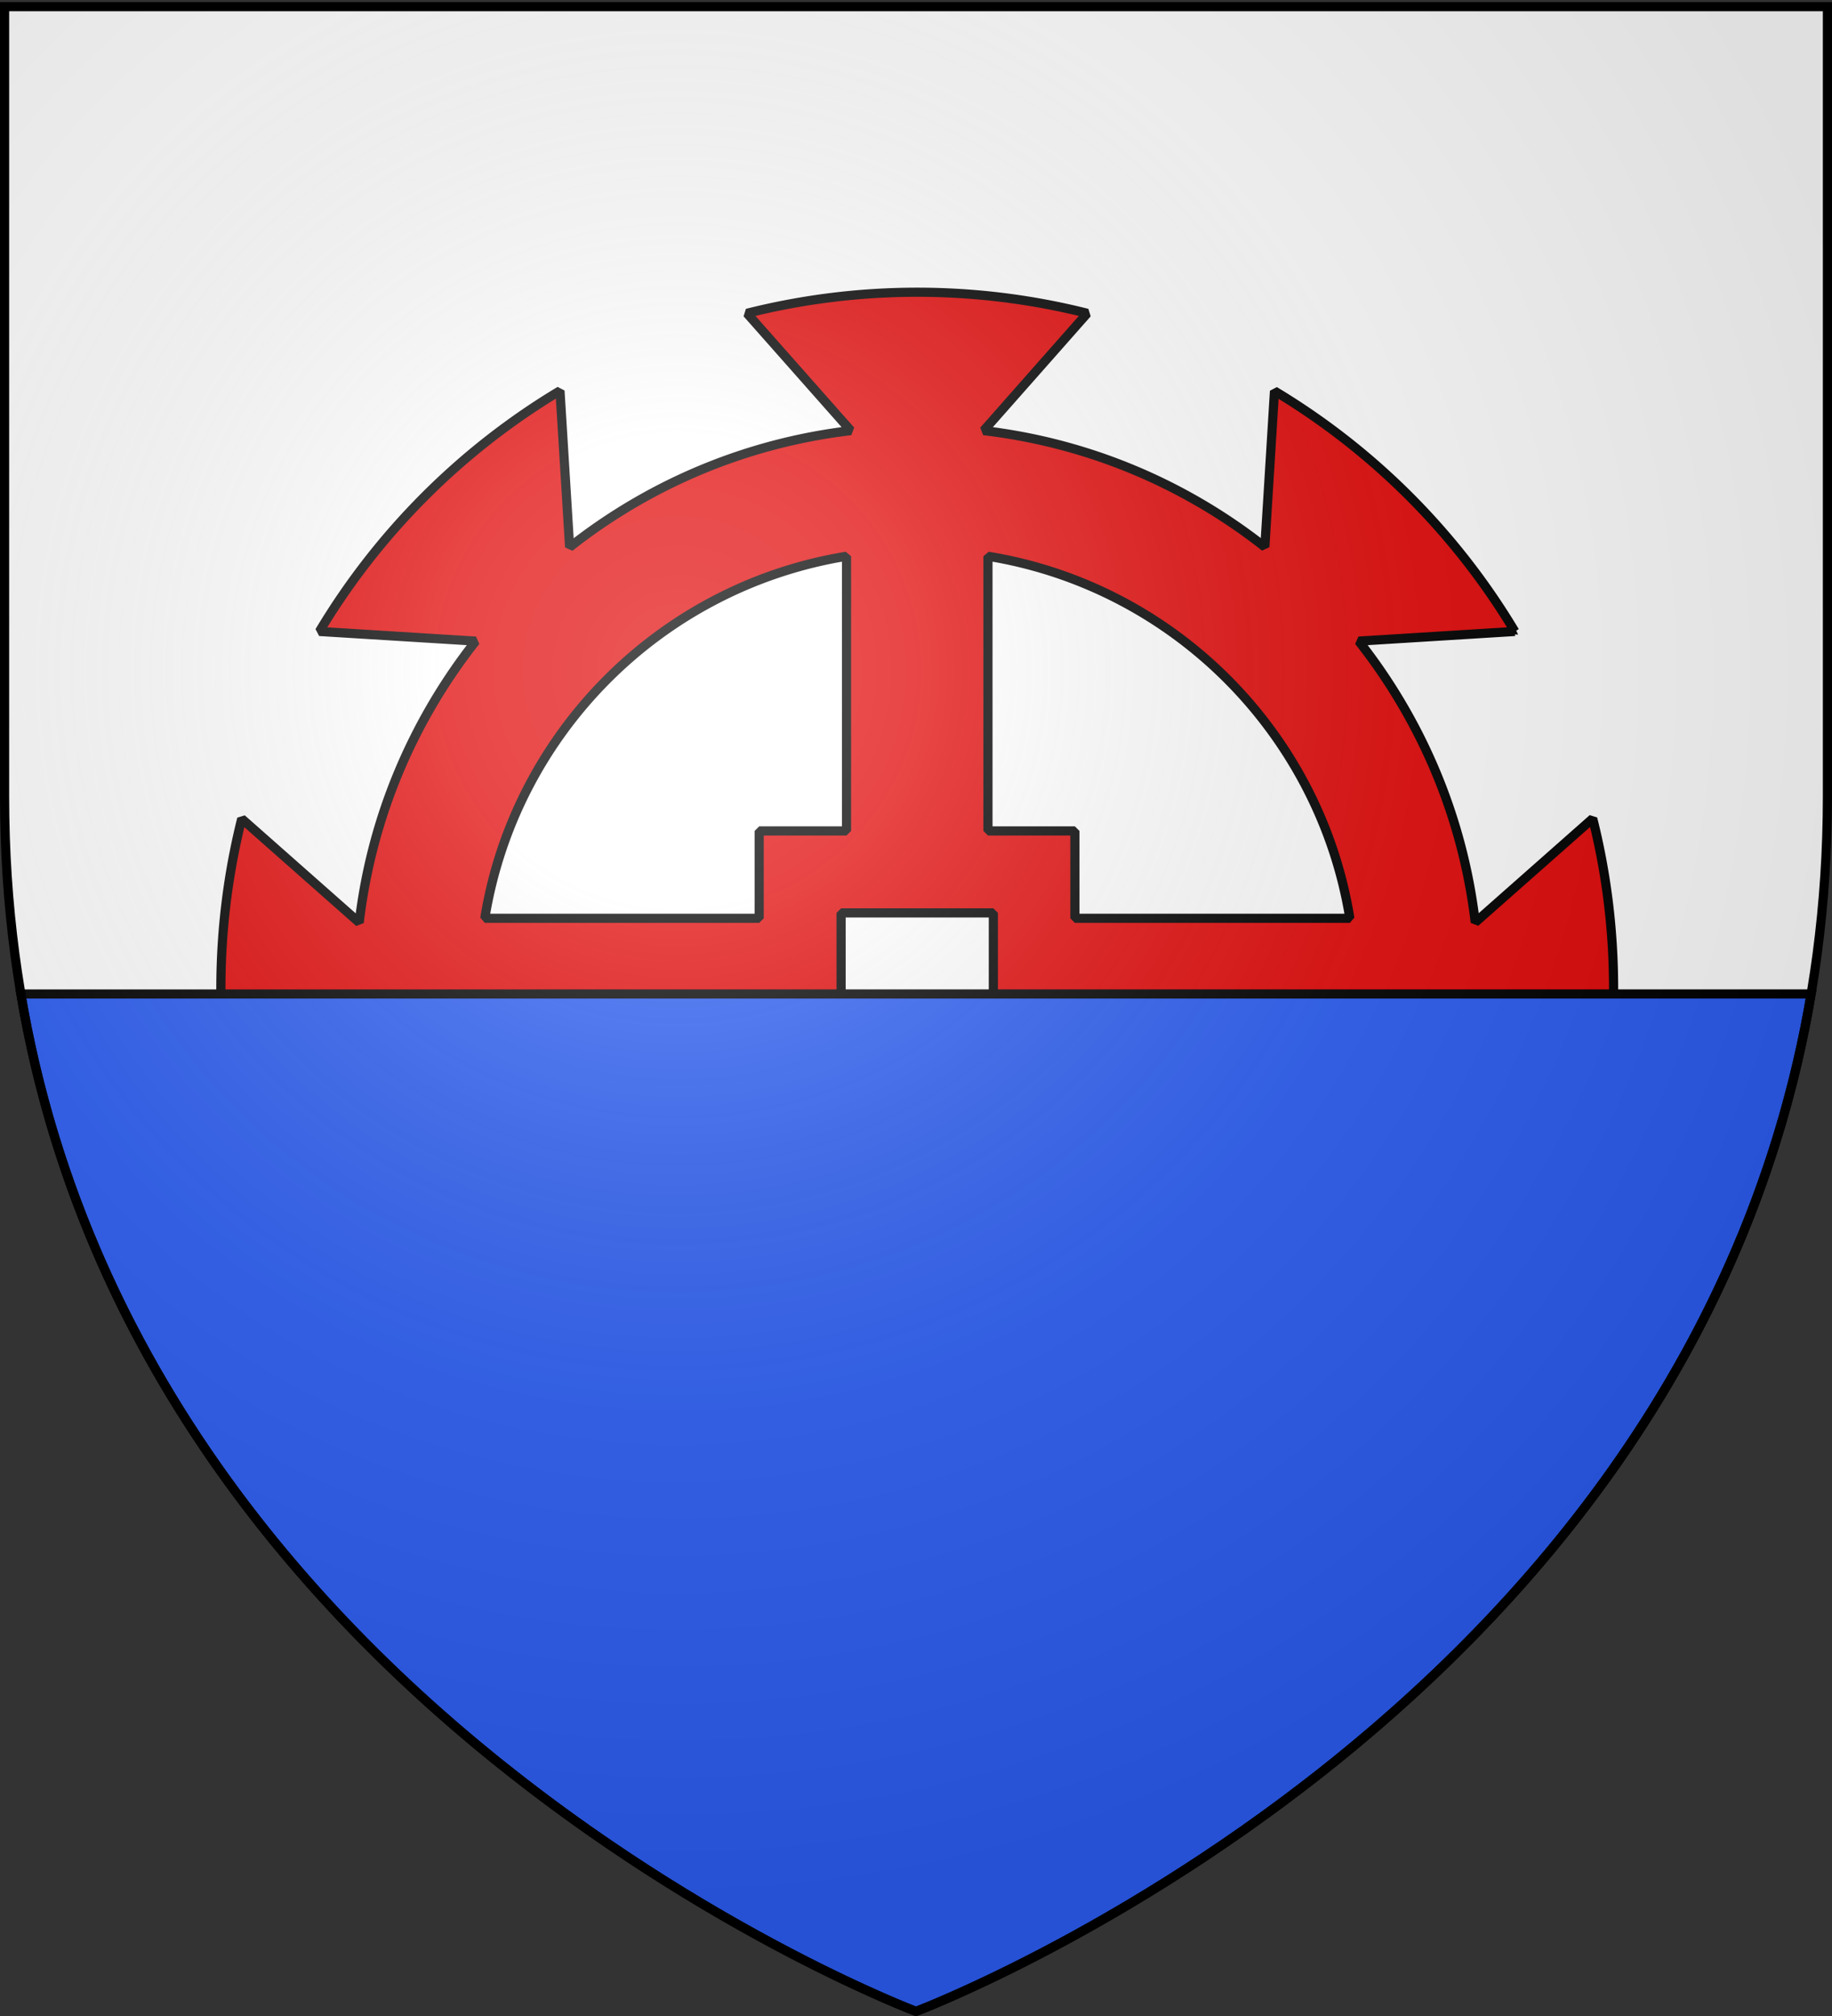
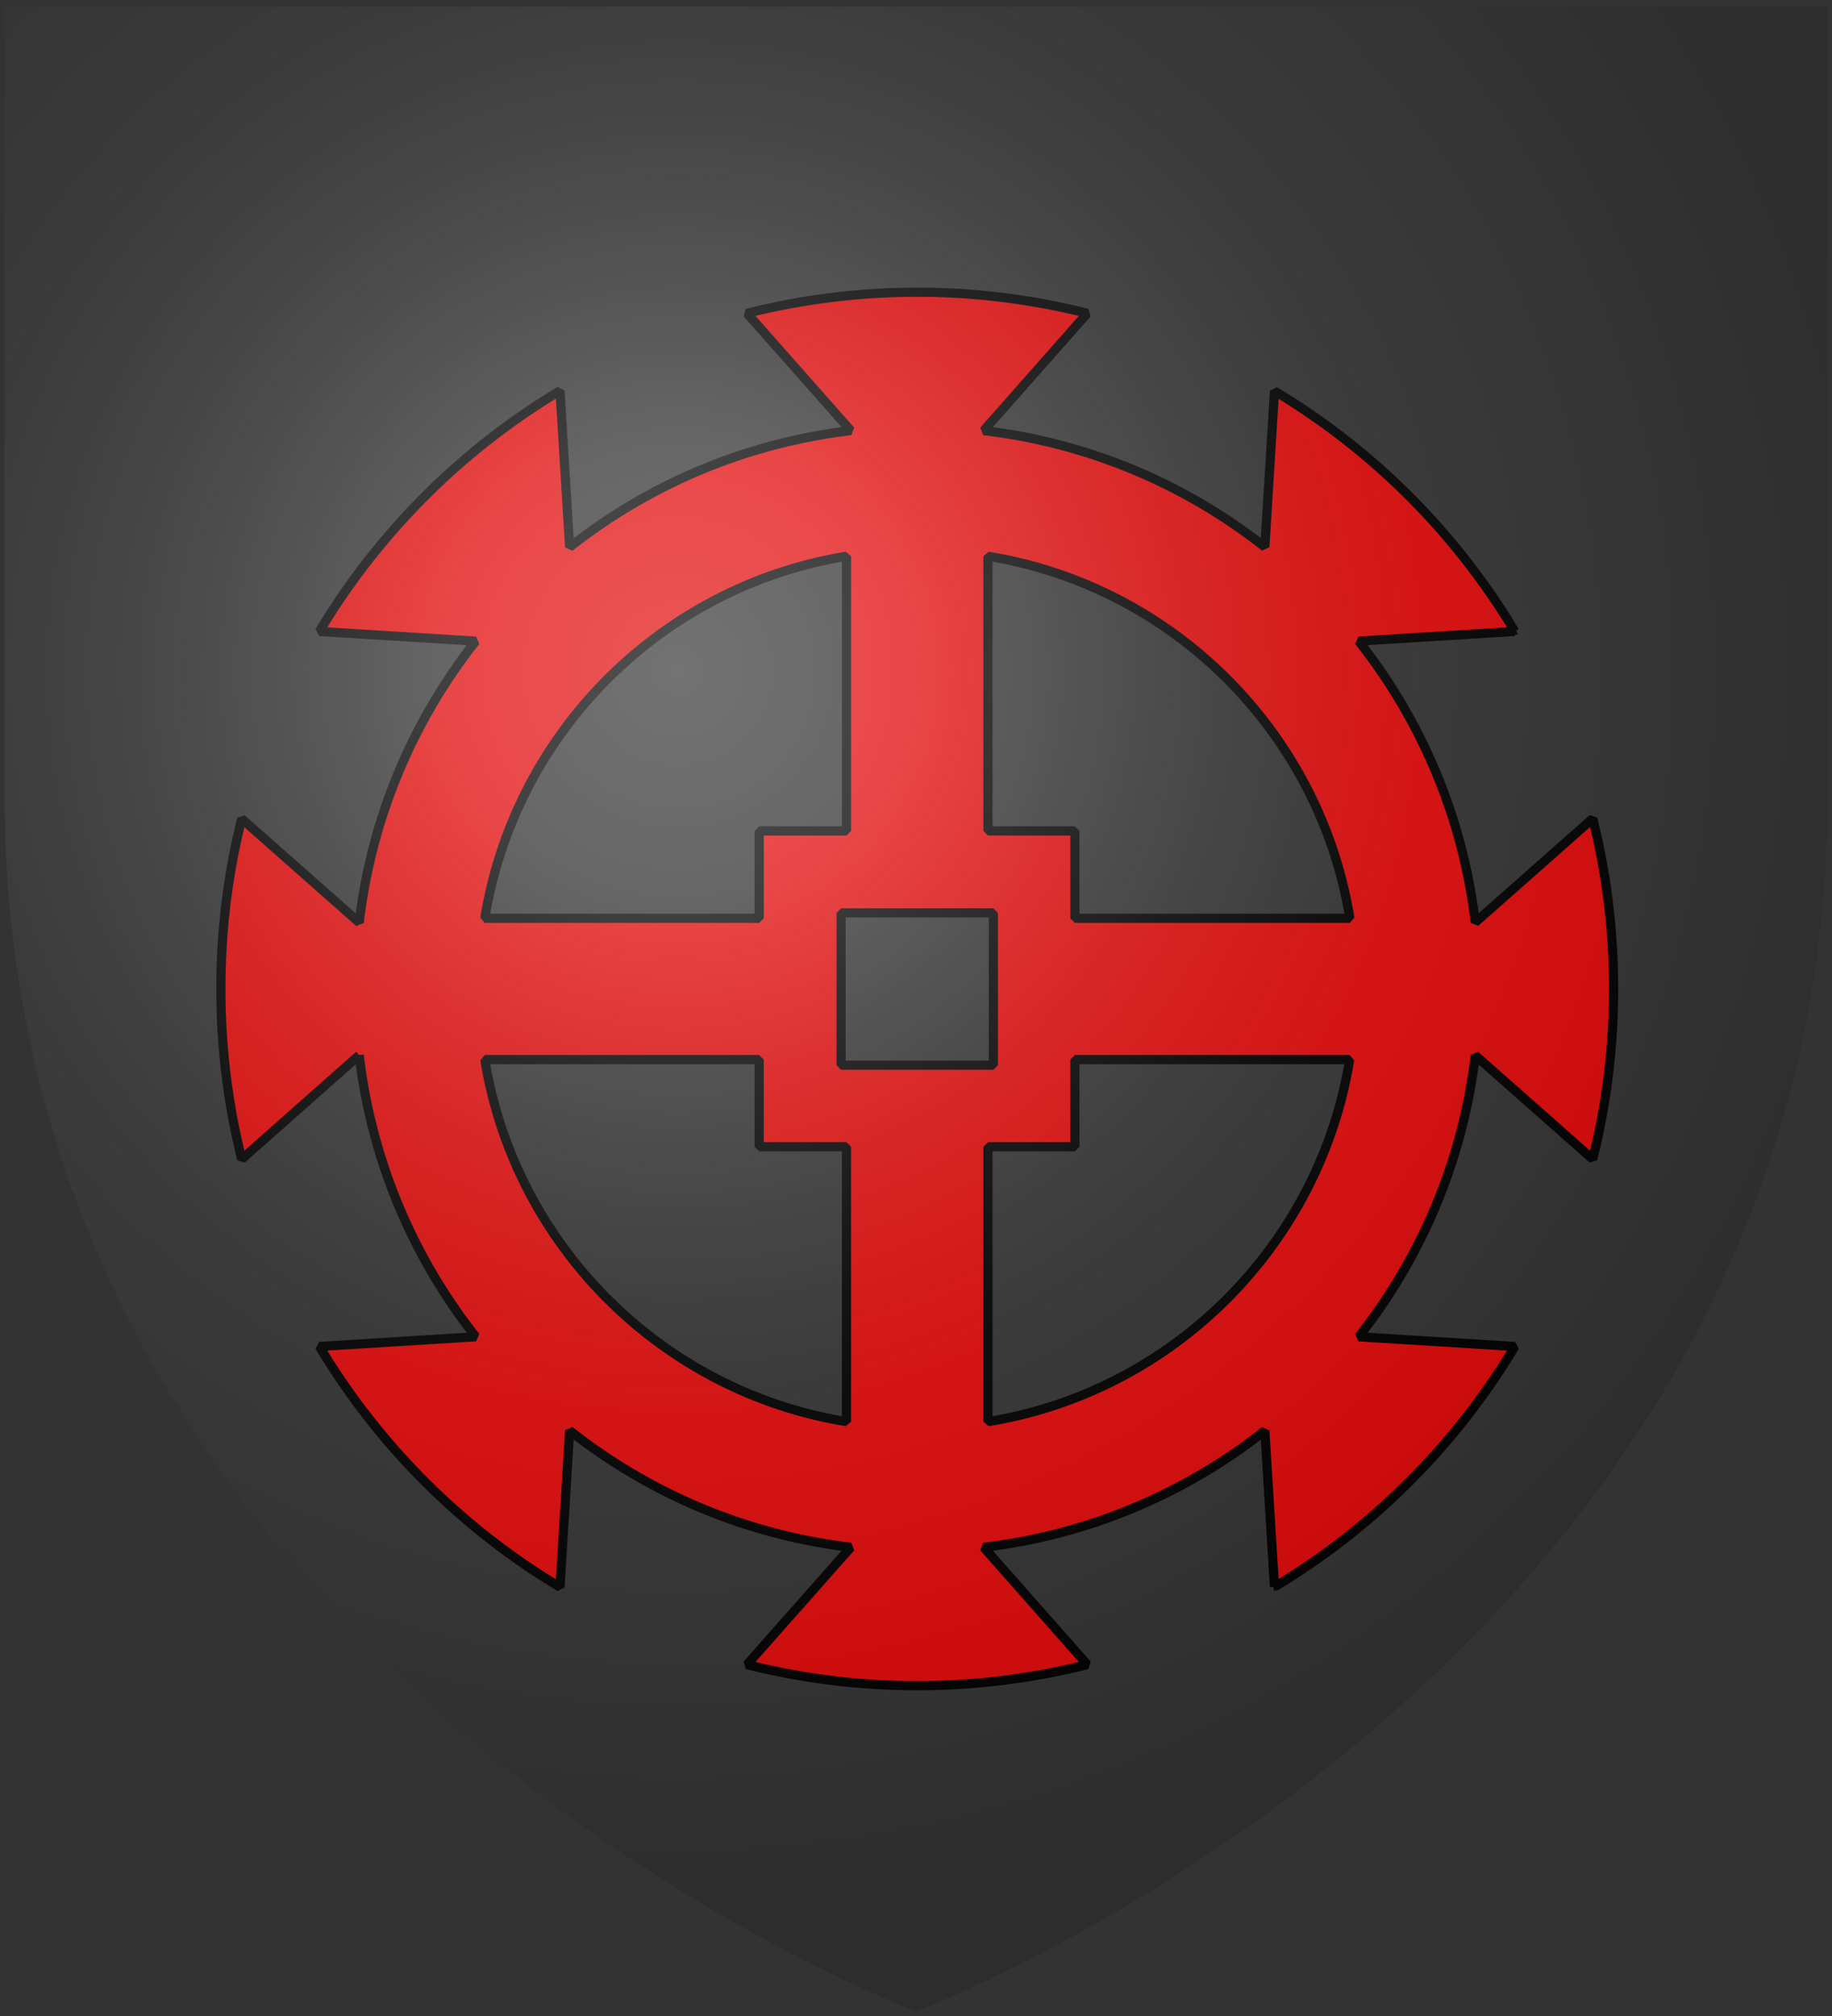
<svg xmlns="http://www.w3.org/2000/svg" xmlns:xlink="http://www.w3.org/1999/xlink" width="600" height="660" version="1.0">
  <rect width="100%" height="100%" fill="#333333" stroke="none" />
  <desc>Flag of Canton of Valais (Wallis)</desc>
  <defs>
    <radialGradient xlink:href="#b" id="c" cx="221.445" cy="226.331" r="300" fx="221.445" fy="226.331" gradientTransform="matrix(1.353 0 0 1.349 -77.63 -85.747)" gradientUnits="userSpaceOnUse" />
    <linearGradient id="b">
      <stop offset="0" style="stop-color:white;stop-opacity:.314" />
      <stop offset=".19" style="stop-color:white;stop-opacity:.251" />
      <stop offset=".6" style="stop-color:#6b6b6b;stop-opacity:.125" />
      <stop offset="1" style="stop-color:black;stop-opacity:.125" />
    </linearGradient>
  </defs>
  <g style="display:inline">
-     <path d="M300 658.5s298.5-112.32 298.5-397.772V2.176H1.5v258.552C1.5 546.18 300 658.5 300 658.5" style="fill:#fff;fill-opacity:1;fill-rule:evenodd;stroke:none;stroke-width:1px;stroke-linecap:butt;stroke-linejoin:miter;stroke-opacity:1" />
-   </g>
+     </g>
  <path d="M300.404 95.667c-19.22 0-37.916 2.415-55.751 6.898l33.982 38.412c-34.516 4.075-66.11 17.688-92.074 38.158l-3.164-51.194c-32.31 19.353-59.424 46.482-78.786 78.785l51.195 3.164c-20.492 25.969-34.09 57.602-38.159 92.138l-38.475-33.982c-4.483 17.834-6.834 36.468-6.834 55.687s2.351 37.917 6.834 55.75l38.475-34.044a183.33 183.33 0 0 0 38.159 92.2l-51.195 3.164c19.362 32.304 46.476 59.432 78.786 78.786l3.164-51.258c25.964 20.48 57.558 34.144 92.074 38.222l-33.982 38.411a228.6 228.6 0 0 0 55.75 6.898c19.214 0 37.858-2.417 55.688-6.898l-33.919-38.411c34.506-4.065 66.119-17.697 92.075-38.159l3.164 51.131a229.5 229.5 0 0 0 78.722-78.722L445 437.64c20.47-25.964 34.084-57.621 38.159-92.137l38.475 33.982c4.483-17.834 6.834-36.532 6.834-55.75 0-19.241-2.341-37.9-6.834-55.752l-38.475 33.982c-4.075-34.511-17.69-66.121-38.159-92.074l51.132-3.164a229.5 229.5 0 0 0-78.722-78.722l-3.164 51.068c-25.956-20.451-57.569-34.033-92.075-38.095l33.92-38.412a228.1 228.1 0 0 0-55.688-6.898zm-23.161 86.443v89.922H248.64v28.603h-89.86c9.85-60.704 57.758-108.659 118.463-118.525zm46.322 0c60.725 9.844 108.681 57.8 118.525 118.525h-90.049v-28.603h-28.476zM275.47 298.864h49.865v49.865h-49.865zm-116.69 48.03h89.859v28.54h28.603v89.986c-60.685-9.873-108.59-57.841-118.463-118.526zm193.26 0h89.986C432.16 407.599 384.27 455.57 323.565 465.42v-89.986h28.476z" style="opacity:1;fill:#e20909;fill-opacity:1;fill-rule:nonzero;stroke:#000;stroke-width:3;stroke-linecap:square;stroke-linejoin:miter;stroke-miterlimit:1;stroke-dasharray:none;stroke-dashoffset:0;stroke-opacity:1" />
  <g style="opacity:1">
    <g style="display:inline;fill:#2b5df2">
      <g style="display:inline;fill:#2b5df2">
-         <path d="M300 658.5s253.028-95.21 293.165-333.09l-586.33.003C46.975 563.291 300 658.5 300 658.5z" style="fill:#2b5df2;fill-opacity:1;fill-rule:evenodd;stroke:#000;stroke-width:3;stroke-linecap:butt;stroke-linejoin:miter;stroke-miterlimit:4;stroke-dasharray:none;stroke-opacity:1" />
-       </g>
+         </g>
    </g>
  </g>
  <g style="display:inline">
    <path d="M300 658.5s298.5-112.32 298.5-397.772V2.176H1.5v258.552C1.5 546.18 300 658.5 300 658.5" style="opacity:1;fill:url(#c);fill-opacity:1;fill-rule:evenodd;stroke:none;stroke-width:1px;stroke-linecap:butt;stroke-linejoin:miter;stroke-opacity:1" />
  </g>
-   <path d="M300 658.5S1.5 546.18 1.5 260.728V2.176h597v258.552C598.5 546.18 300 658.5 300 658.5z" style="opacity:1;fill:none;fill-opacity:1;fill-rule:evenodd;stroke:#000;stroke-width:3;stroke-linecap:butt;stroke-linejoin:miter;stroke-miterlimit:4;stroke-dasharray:none;stroke-opacity:1" />
</svg>